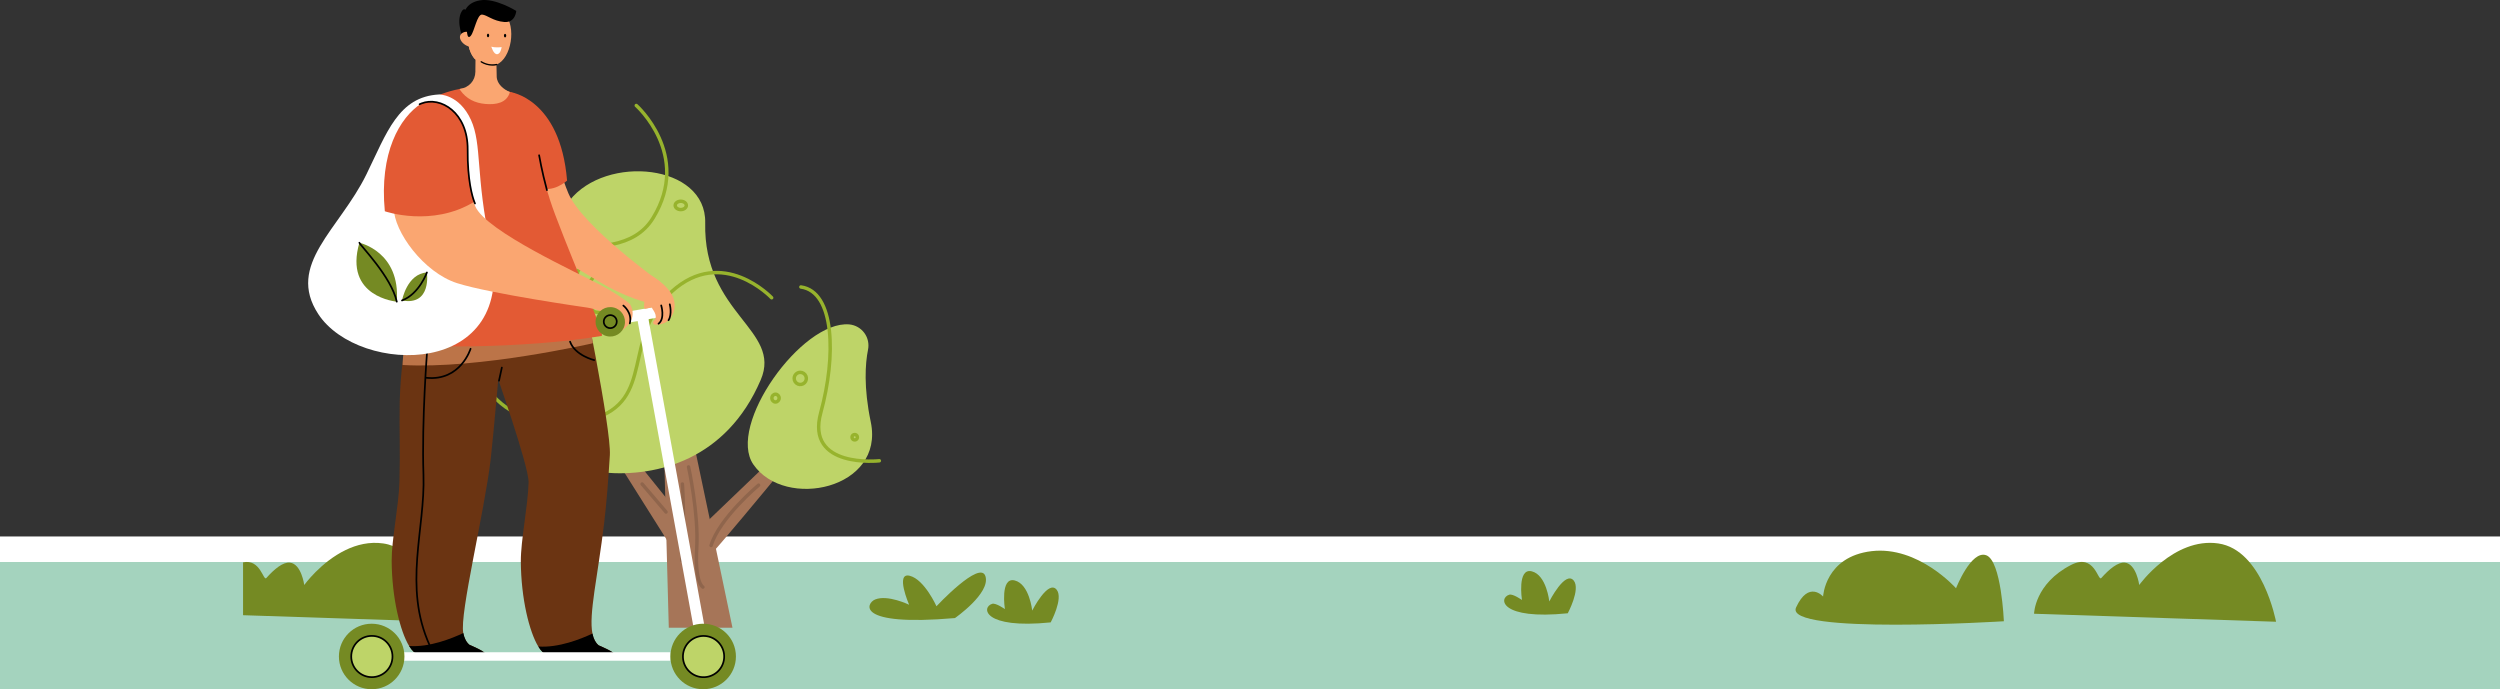
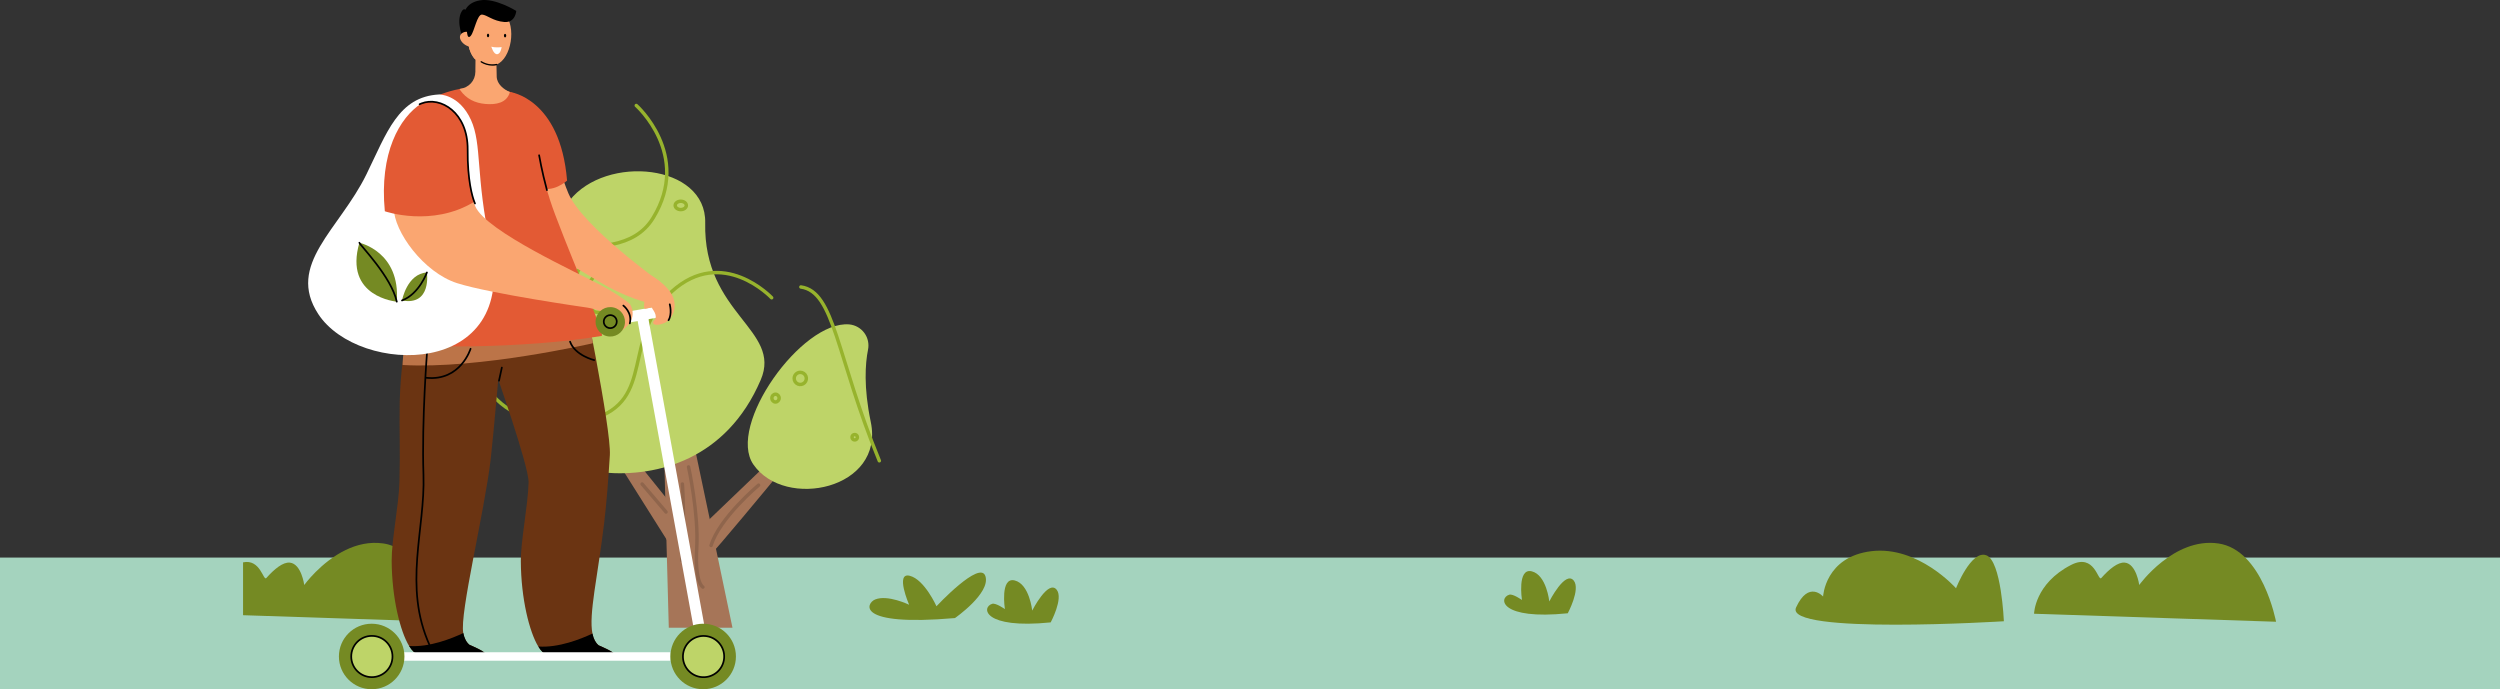
<svg xmlns="http://www.w3.org/2000/svg" width="1440" height="397" viewBox="0 0 1440 397" fill="none">
  <rect x="0" y="0" width="1440" height="397" fill="#333333" stroke="none" />
  <g clip-path="url(#clip0_6_2147)">
    <g clip-path="url(#clip1_6_2147)">
      <path d="M1440 321.16H-480V399.4H1440V321.16Z" fill="#A4D3BE" />
-       <path d="M1440 309H-480V323.73H1440V309Z" fill="white" />
    </g>
    <path d="M476.857 238.137C476.412 239.459 406.049 325.042 403.403 325.92C400.757 326.798 398.886 308.43 398.886 308.43L472.778 237.637L476.857 238.137Z" fill="#A67558" />
    <path d="M394.051 229.395C394.746 231.443 421.907 361.57 421.907 361.57H385.223L382.028 243.306L394.051 229.395Z" fill="#A67558" />
    <path d="M348.77 243.581C352.947 248.457 392.594 297.836 392.594 297.836L386.332 314.527L345.99 250.518L348.77 243.581Z" fill="#A67558" />
    <path d="M328.066 115.49C349.051 88.795 406.94 94.416 406.202 128.359C405.062 180.986 450.598 189.831 438.173 218.83C418.493 264.758 378.504 274.75 348.508 272.25C318.512 269.751 296.022 233.516 297.296 188.533C297.875 166.953 310.855 137.381 328.066 115.49Z" fill="#BED468" />
    <path d="M489.197 186.857C490.904 187.02 492.557 187.542 494.048 188.388C495.54 189.233 496.836 190.384 497.853 191.765C498.87 193.145 499.584 194.725 499.948 196.4C500.313 198.076 500.32 199.809 499.97 201.487C498.409 209.302 497.372 222.958 501.567 243.062C509.657 281.772 452.183 293.867 433.972 267.587C418.474 245.227 461.767 184.528 489.197 186.857Z" fill="#BED468" />
    <path d="M444.471 171.507C444.471 171.507 416.121 141.38 386.881 167.959C357.641 194.538 378.023 230.864 340.808 241.496C303.594 252.127 261.063 229.09 274.354 174.165C287.645 119.239 354.099 161.759 376.249 125.439C398.398 89.118 366.494 60.766 366.494 60.766" stroke="#97B32D" stroke-width="2" stroke-miterlimit="10" stroke-linecap="round" />
-     <path d="M506.493 265.411C506.493 265.411 463.865 270.105 472.778 237.637C481.692 205.169 480.801 167.959 461.31 165.301" stroke="#97B32D" stroke-width="2" stroke-miterlimit="10" stroke-linecap="round" />
+     <path d="M506.493 265.411C481.692 205.169 480.801 167.959 461.31 165.301" stroke="#97B32D" stroke-width="2" stroke-miterlimit="10" stroke-linecap="round" />
    <path d="M396.605 268.958C396.605 268.958 402.501 295.696 401.324 315.752C400.148 335.808 404.86 338.167 404.86 338.167" stroke="#8F654C" stroke-width="2" stroke-miterlimit="10" stroke-linecap="round" />
    <path d="M393.063 278.791C393.063 278.791 394.636 301.597 392.673 322.829" stroke="#8F654C" stroke-width="2" stroke-miterlimit="10" stroke-linecap="round" />
    <path d="M369.859 278.791L383.626 294.909" stroke="#8F654C" stroke-width="2" stroke-miterlimit="10" stroke-linecap="round" />
    <path d="M436.948 279.444C436.948 279.444 414.304 298.451 409.585 314.191" stroke="#8F654C" stroke-width="2" stroke-miterlimit="10" stroke-linecap="round" />
    <path d="M341.857 158.333C341.796 159.238 341.473 160.105 340.926 160.828C340.379 161.551 339.633 162.098 338.779 162.403C337.925 162.708 337.001 162.756 336.12 162.543C335.239 162.329 334.439 161.863 333.819 161.201C333.2 160.539 332.787 159.711 332.632 158.818C332.477 157.924 332.586 157.005 332.947 156.174C333.307 155.342 333.903 154.633 334.66 154.135C335.418 153.637 336.305 153.372 337.211 153.371C338.485 153.414 339.69 153.96 340.561 154.891C341.432 155.821 341.898 157.059 341.857 158.333V158.333Z" stroke="#97B32D" stroke-width="2" stroke-miterlimit="10" stroke-linecap="round" />
    <path d="M341.217 178.005C341.217 179.066 342.576 179.925 344.265 179.925C345.954 179.925 347.313 179.066 347.313 178.005C347.313 176.945 345.954 176.085 344.265 176.085C342.576 176.085 341.217 176.963 341.217 178.005Z" stroke="#97B32D" stroke-width="2" stroke-miterlimit="10" stroke-linecap="round" />
    <path d="M388.918 118.319C388.918 119.641 390.35 120.72 392.118 120.72C393.886 120.72 395.319 119.641 395.319 118.319C395.319 116.996 393.886 115.917 392.118 115.917C390.35 115.917 388.918 116.99 388.918 118.319Z" stroke="#97B32D" stroke-width="2" stroke-miterlimit="10" stroke-linecap="round" />
    <path d="M457.457 217.971C457.457 218.663 457.662 219.339 458.047 219.915C458.431 220.49 458.978 220.939 459.617 221.204C460.257 221.468 460.96 221.538 461.639 221.403C462.318 221.268 462.942 220.934 463.431 220.445C463.92 219.956 464.254 219.332 464.389 218.653C464.524 217.975 464.455 217.271 464.19 216.632C463.925 215.992 463.476 215.446 462.901 215.061C462.325 214.677 461.649 214.472 460.956 214.472C460.028 214.472 459.138 214.84 458.482 215.497C457.826 216.153 457.457 217.043 457.457 217.971V217.971Z" stroke="#97B32D" stroke-width="2" stroke-miterlimit="10" stroke-linecap="round" />
    <path d="M446.678 231.547C445.52 231.547 444.581 230.545 444.581 229.31C444.581 228.074 445.52 227.072 446.678 227.072C447.836 227.072 448.775 228.074 448.775 229.31C448.775 230.545 447.836 231.547 446.678 231.547Z" stroke="#97B32D" stroke-width="2" stroke-miterlimit="10" stroke-linecap="round" />
    <path d="M490.776 251.706C490.746 252.017 490.812 252.33 490.963 252.603C491.115 252.877 491.345 253.098 491.625 253.238C491.904 253.377 492.219 253.429 492.529 253.387C492.838 253.344 493.128 253.209 493.359 252.998C493.59 252.788 493.753 252.513 493.824 252.209C493.896 251.905 493.875 251.586 493.762 251.295C493.649 251.003 493.451 250.753 493.193 250.576C492.936 250.399 492.631 250.305 492.318 250.304C491.928 250.286 491.546 250.424 491.257 250.686C490.968 250.949 490.795 251.316 490.776 251.706V251.706Z" stroke="#97B32D" stroke-width="2" stroke-miterlimit="10" stroke-linecap="round" />
    <path d="M550.042 356.01C550.042 356.01 570.6 341.727 567.625 331.943C564.65 322.159 539.403 349.201 539.403 349.201C539.403 349.201 532.502 333.772 523.991 331.644C515.48 329.517 523.655 348.347 523.655 348.347C523.655 348.347 511.364 342.355 504.079 345.299C499.043 347.268 492.001 361.027 550.042 356.01Z" fill="#758A23" />
    <path d="M903.031 353.249C903.031 353.249 910.451 339.484 906.506 334.461C901.629 328.285 892.392 346.439 892.392 346.439C892.392 346.439 890.807 331.199 882.296 329.084C873.785 326.969 876.65 345.592 876.65 345.592C876.65 345.592 871.431 341.892 869.334 342.544C862.975 344.501 864.061 357.229 903.031 353.249Z" fill="#758A23" />
    <path d="M605.193 358.497C605.193 358.497 612.613 344.732 608.668 339.715C603.791 333.534 594.554 351.688 594.554 351.688C594.554 351.688 592.969 336.448 584.458 334.333C575.947 332.217 578.812 350.841 578.812 350.841C578.812 350.841 573.6 347.146 571.496 347.793C565.138 349.749 566.229 362.46 605.193 358.497Z" fill="#758A23" />
    <path d="M1154.23 357.839C1154.23 357.839 1152.78 323 1144.08 319.83C1135.38 316.66 1126.67 338.837 1126.67 338.837C1126.67 338.837 1104.9 314.289 1078.06 317.459C1051.21 320.629 1050.1 343.605 1050.1 343.605C1050.1 343.605 1041.79 334.064 1034.53 349.914C1027.28 365.764 1154.23 357.839 1154.23 357.839Z" fill="#758A23" />
    <path d="M1311 358.126C1311 358.126 1303.31 316.672 1277.68 313.015C1252.05 309.357 1232.19 336.948 1232.19 336.948C1232.19 336.948 1230.57 324.701 1223.86 324.061C1219.94 323.689 1214.99 327.718 1210.34 332.943C1208.41 335.113 1206.6 318.404 1192.95 325.402C1171.92 336.186 1171.62 353.517 1171.62 353.517L1311 358.126Z" fill="#758A23" />
    <path d="M140 323.92V354.358L254.052 358.125C254.052 358.125 250.394 338.234 239.566 324.798C234.78 318.842 228.592 314.148 220.733 313.021C212.874 311.893 205.491 313.716 199.138 316.788C184.768 323.713 175.245 336.954 175.245 336.954C175.245 336.954 173.623 324.707 166.911 324.067C162.991 323.689 158.046 327.724 153.401 332.949C151.669 334.887 150.041 321.768 140 323.92Z" fill="#758A23" />
    <path d="M225.598 323.037C225.714 344.635 230.549 363.728 235.652 372.092C237.328 374.847 239.035 376.432 240.614 376.572C253.418 377.706 277.75 377.962 279.262 376.828C280.774 375.694 270.434 371.433 270.434 371.433C268.605 369.915 267.44 367.648 266.849 364.636C264.636 353.474 278.865 295.94 282.615 264.728C283.901 253.938 289.321 195.233 289.754 181.657C289.754 181.657 289.803 180.011 289.833 179.218C290.443 158.955 279.701 179.761 279.152 178.834C277.681 176.28 275.583 174.144 273.055 172.628C258.088 163.935 232.427 157.181 230.232 231.407C230.232 231.547 230.232 231.699 230.232 231.84C230.079 240.118 230.159 246.824 230.232 253.785C230.293 260.838 230.329 268.166 230.085 277.664C229.707 291.105 225.531 311.015 225.598 323.037Z" fill="#6B3412" />
    <path d="M235.652 372.092C237.328 374.841 239.035 376.432 240.614 376.572C253.448 377.7 277.756 377.962 279.262 376.828C280.767 375.694 270.434 371.427 270.434 371.427C268.604 369.915 267.44 367.642 266.849 364.636C260.289 367.745 247.309 372.957 235.652 372.092Z" fill="black" />
    <path d="M299.997 323.323C300.119 344.927 304.947 364.02 310.05 372.384C311.727 375.133 313.434 376.725 315.019 376.865C327.822 377.993 352.154 378.249 353.666 377.121C355.178 375.993 344.832 371.72 344.832 371.72C343.003 370.208 341.845 367.934 341.247 364.929C339.04 353.767 344.259 332.388 348.002 301.176C349.295 290.392 350.392 276.597 351.276 262.161C352.191 247.208 334.529 161.345 333.974 160.418C332.508 157.86 330.409 155.723 327.877 154.212C312.916 145.513 286.035 163.533 285.054 212.984C285.054 213.131 304.715 268.416 304.472 277.92C304.106 291.392 299.936 311.302 299.997 323.323Z" fill="#6B3412" />
    <path d="M310.056 372.384C311.733 375.134 313.44 376.719 315.019 376.859C327.822 377.993 352.154 378.249 353.666 377.115C355.178 375.981 344.832 371.72 344.832 371.72C343.003 370.202 341.845 367.934 341.253 364.929C334.687 368.032 321.707 373.244 310.056 372.384Z" fill="black" />
    <g style="mix-blend-mode:multiply" opacity="0.57">
      <path d="M341.442 197.714C341.442 197.714 276.012 212.789 231.914 210.235C231.914 210.235 231.914 199.994 234.475 194.873C237.036 189.752 340.308 188.612 340.308 188.612L341.442 197.714Z" fill="#FAA671" />
    </g>
    <path d="M256.606 79.249C256.606 79.249 262.447 72.397 268.416 74.805C274.384 77.213 271.135 79.828 271.135 79.828C271.135 79.828 272.915 82.126 271.866 82.968C271.622 83.206 271.32 83.378 270.991 83.469C270.662 83.56 270.315 83.565 269.982 83.486C269.982 83.486 271.763 85.266 270.714 85.997C270.39 86.193 270.011 86.278 269.634 86.241C269.257 86.204 268.902 86.045 268.623 85.79C268.623 85.79 270.714 87.881 269.458 88.838C268.202 89.795 266.41 88.942 265.587 91.886C264.764 94.831 264.02 98.897 259.624 97.641C255.228 96.385 254.71 85.613 257.326 79.017" fill="#FAA671" />
-     <path d="M271.135 80.194C271.195 80.194 271.255 80.179 271.309 80.152C271.363 80.124 271.41 80.084 271.446 80.035C271.478 79.994 271.502 79.947 271.516 79.897C271.529 79.847 271.533 79.794 271.526 79.742C271.519 79.691 271.502 79.641 271.476 79.596C271.449 79.551 271.414 79.512 271.372 79.481C270.364 78.751 269.252 78.176 268.074 77.774C265.489 76.884 263.05 77.054 261.014 78.267C260.963 78.29 260.917 78.324 260.88 78.365C260.843 78.407 260.815 78.456 260.798 78.509C260.781 78.563 260.776 78.619 260.782 78.674C260.789 78.73 260.807 78.784 260.835 78.832C260.864 78.879 260.902 78.921 260.948 78.953C260.994 78.985 261.046 79.007 261.101 79.018C261.156 79.029 261.212 79.028 261.267 79.015C261.321 79.002 261.372 78.978 261.416 78.944C265.855 76.311 270.842 80.072 270.891 80.108C270.961 80.162 271.046 80.192 271.135 80.194Z" fill="black" />
-     <path d="M269.982 83.851C270.048 83.852 270.112 83.836 270.17 83.805C270.227 83.774 270.276 83.729 270.312 83.675C270.37 83.587 270.391 83.48 270.37 83.378C270.35 83.275 270.289 83.184 270.202 83.126C269.988 82.986 264.965 79.724 260.825 81.718C260.775 81.738 260.729 81.768 260.691 81.807C260.652 81.845 260.623 81.891 260.603 81.942C260.583 81.992 260.574 82.046 260.576 82.1C260.578 82.155 260.591 82.208 260.615 82.257C260.638 82.306 260.671 82.349 260.712 82.385C260.753 82.421 260.801 82.447 260.853 82.464C260.904 82.48 260.959 82.486 261.013 82.48C261.067 82.474 261.119 82.458 261.167 82.431C264.904 80.633 269.702 83.754 269.763 83.79C269.829 83.831 269.905 83.852 269.982 83.851Z" fill="black" />
    <path d="M269.196 86.906C269.269 86.905 269.341 86.884 269.403 86.845C269.465 86.806 269.516 86.751 269.549 86.686C269.596 86.592 269.604 86.484 269.57 86.384C269.537 86.285 269.466 86.203 269.373 86.156C269.184 86.058 264.733 83.87 261.496 85.333C261.399 85.376 261.324 85.456 261.287 85.555C261.25 85.654 261.254 85.764 261.297 85.86C261.341 85.956 261.421 86.031 261.52 86.068C261.619 86.105 261.729 86.102 261.825 86.058C264.715 84.748 268.976 86.838 269.019 86.863C269.073 86.892 269.134 86.907 269.196 86.906Z" fill="black" />
    <path d="M267.477 23.586C267.123 23.635 262.154 12.613 266.02 6.425C269.885 0.238 274.598 22.641 267.477 23.586Z" fill="black" />
    <path d="M304.959 132.144C314.269 145.275 329.407 152.676 345.655 162.57C358.562 170.428 374.243 175.634 377.523 174.713C384.936 172.641 380.571 162.68 380.571 162.68C380.571 162.68 335.364 130.37 327.359 111.271C320.238 94.3 312.397 59.089 298.869 55.23L297.003 54.919C296.887 54.919 296.436 55.431 296.333 55.706C290.585 62.454 287.445 71.037 287.48 79.901C289.663 94.489 295.79 119.233 304.959 132.144Z" fill="#FAA671" />
    <path d="M401.678 373.457L407.927 372.415C407.372 369.068 374.31 188.082 372.901 180.389L366.67 181.523C367.012 183.406 401.129 370.153 401.678 373.457Z" fill="white" />
    <path d="M346.545 193.495C348.789 193.111 333.035 158.748 319.805 123.744C300.795 73.445 321.469 67.465 298.844 55.23C276.219 42.996 239.633 53.889 230.244 73.775C220.855 93.66 220.983 192.117 226.506 196.537C232.03 200.957 302.673 200.987 346.545 193.495Z" fill="#E35A34" />
    <path d="M265.074 51.92C268.617 56.956 273.61 59.37 279.591 59.882C285.572 60.394 291.998 59.412 293.711 52.969C293.656 52.969 293.656 53.005 293.601 52.969C290.26 51.603 286.181 48.427 286.096 44.099L285.962 37.204C294.497 33.906 297.674 15.259 290.638 7.974C289.174 6.453 287.242 5.467 285.151 5.176C270.318 3.024 273.195 24.073 273.195 24.073C272.002 23.655 270.739 23.473 269.476 23.537C270.257 31.127 273.622 34.114 273.89 34.339L273.823 40.051V41.27C273.762 46.507 270.123 50.512 264.751 51.244L265.074 51.92Z" fill="#FAA671" />
    <path d="M269.452 23.519C270.232 31.108 273.598 34.095 273.866 34.321C273.866 34.321 294.942 16.441 291.547 9.37C291.298 8.858 290.991 8.378 290.632 7.937C285.877 2.061 271.568 1.061 269.69 14.673C269.258 17.602 269.178 20.571 269.452 23.519Z" fill="#FAA671" />
    <path d="M273.799 21.641C273.799 21.641 270.385 16.527 266.367 18.965C262.349 21.404 267.464 27.5 272.092 26.89C276.719 26.28 273.799 21.641 273.799 21.641Z" fill="#FAA671" />
    <path d="M283.657 37.845C284.479 37.86 285.299 37.766 286.096 37.564C286.15 37.553 286.202 37.532 286.247 37.5C286.292 37.468 286.33 37.428 286.359 37.38C286.387 37.333 286.406 37.28 286.413 37.225C286.42 37.171 286.415 37.115 286.399 37.062C286.384 37.009 286.357 36.96 286.321 36.918C286.285 36.876 286.241 36.842 286.191 36.818C286.141 36.794 286.087 36.781 286.032 36.779C285.977 36.778 285.922 36.787 285.87 36.808C282.948 37.399 279.911 36.84 277.39 35.248C277.3 35.195 277.193 35.18 277.091 35.205C276.99 35.23 276.903 35.294 276.847 35.382C276.795 35.473 276.779 35.581 276.804 35.683C276.829 35.785 276.893 35.874 276.981 35.93C278.992 37.163 281.3 37.824 283.657 37.845Z" fill="black" />
    <path d="M290.272 20.52C290.272 21.086 290.565 21.55 290.925 21.55C291.284 21.55 291.583 21.086 291.583 20.52C291.583 19.953 291.29 19.489 290.925 19.489C290.559 19.489 290.272 19.953 290.272 20.52Z" fill="black" />
    <path d="M280.457 20.428C280.457 20.995 280.749 21.452 281.115 21.452C281.481 21.452 281.767 20.995 281.767 20.428C281.767 19.861 281.475 19.398 281.115 19.398C280.755 19.398 280.457 19.855 280.457 20.428Z" fill="black" />
    <path d="M288.931 27.128C288.931 27.128 285.596 27.628 283.011 26.872C283.011 26.872 284.23 31.346 286.352 31.218C288.474 31.09 288.931 27.128 288.931 27.128Z" fill="white" />
    <path d="M297.369 6.297C297.369 6.297 296.954 13.216 290.443 12.668C283.932 12.119 280.609 8.65 277.701 8.4C274.793 8.151 273.268 18.099 271.189 20.593C269.11 23.086 268.976 18.239 268.976 18.239C268.976 18.239 268.422 15.886 267.452 12.009C266.483 8.132 267.727 1.725 276.451 0.201C285.175 -1.323 297.369 6.297 297.369 6.297Z" fill="black" />
    <path d="M377.918 176.65L379.001 182.891L354.457 187.152L353.374 180.911L377.918 176.65Z" fill="white" />
    <path d="M371.145 173.902C371.145 173.902 370.615 177.865 371.438 177.865C372.261 177.865 375.419 176.981 375.419 177.066C375.419 177.81 379.388 181.736 376.919 184.412C374.45 187.088 378.358 188.118 383.101 185.857C387.844 183.595 391.813 174.616 384.808 166.581C377.803 158.546 369.914 156.596 369.914 156.596L371.145 173.902Z" fill="#FAA671" />
    <path d="M223.958 375.694H386.15V380.571H223.958V375.694Z" fill="white" />
    <path d="M405.025 397C394.604 397 386.156 388.553 386.156 378.133C386.156 367.713 394.604 359.265 405.025 359.265C415.446 359.265 423.895 367.713 423.895 378.133C423.895 388.553 415.446 397 405.025 397Z" fill="#758A23" />
    <path d="M401.246 387.26C396.206 385.173 393.813 379.396 395.901 374.357C397.988 369.318 403.766 366.925 408.805 369.012C413.845 371.099 416.238 376.876 414.15 381.915C412.063 386.954 406.285 389.347 401.246 387.26Z" fill="#758A23" />
    <path d="M214.081 397C203.66 397 195.212 388.553 195.212 378.133C195.212 367.713 203.66 359.265 214.081 359.265C224.503 359.265 232.951 367.713 232.951 378.133C232.951 388.553 224.503 397 214.081 397Z" fill="#758A23" />
    <path d="M210.302 387.259C205.263 385.171 202.869 379.394 204.957 374.355C207.044 369.316 212.822 366.924 217.861 369.011C222.901 371.098 225.294 376.875 223.207 381.914C221.119 386.953 215.342 389.346 210.302 387.259Z" fill="#758A23" />
-     <path d="M380.858 175.926C380.858 175.926 383.18 183.504 379.309 186.448" stroke="black" stroke-miterlimit="10" stroke-linecap="round" />
    <path d="M385.778 175.299C385.778 175.299 387.284 180.876 385.07 184.443" stroke="black" stroke-miterlimit="10" stroke-linecap="round" />
    <path d="M293.711 52.969C293.711 52.969 322.744 56.505 326.633 104.042C326.633 104.042 318.055 111.826 310.026 107.626C297.406 101.018 293.711 52.969 293.711 52.969Z" fill="#E35A34" />
    <path d="M310.526 89.436C310.526 89.436 312.086 98.58 315.031 109.504" stroke="black" stroke-miterlimit="10" stroke-linecap="round" />
    <path d="M246.065 201.664C246.065 201.664 242.846 241.849 243.919 273.463C244.992 305.078 232 337.564 247.54 371.854" stroke="black" stroke-miterlimit="10" stroke-linecap="round" />
    <path d="M287.425 219.288L289.059 211.735" stroke="black" stroke-miterlimit="10" stroke-linecap="round" />
    <path d="M271.043 200.896C271.043 200.896 265.337 219.653 245.553 217.611" stroke="black" stroke-miterlimit="10" stroke-linecap="round" />
    <path d="M342.229 207.419C342.229 207.419 331.218 204.767 328.359 196.818" stroke="black" stroke-miterlimit="10" stroke-linecap="round" />
    <path d="M404.405 390.03C397.859 389.564 392.93 383.881 393.396 377.335C393.862 370.79 399.546 365.862 406.092 366.327C412.638 366.793 417.567 372.477 417.101 379.022C416.635 385.567 410.951 390.496 404.405 390.03Z" fill="#BED468" stroke="black" stroke-miterlimit="10" stroke-linecap="round" />
    <path d="M214.191 390.032C207.629 390.032 202.309 384.713 202.309 378.151C202.309 371.589 207.629 366.27 214.191 366.27C220.754 366.27 226.074 371.589 226.074 378.151C226.074 384.713 220.754 390.032 214.191 390.032Z" fill="#BED468" stroke="black" stroke-miterlimit="10" stroke-linecap="round" />
    <path d="M252.924 54.407C252.924 54.407 264.508 54.243 271.263 69.038C277.768 83.291 273.799 101.347 282.493 141.124C299.344 218.233 206.704 216.612 183.336 180.919C164.661 152.383 195.413 132.315 211.051 100.451C222.769 76.53 229.396 55.669 252.924 54.407Z" fill="white" />
    <path d="M362.836 175.14C362.836 175.14 358.983 171.3 346.301 164.399C333.62 157.498 279.89 133.309 273.75 118.819C267.611 104.328 262.343 65.74 250.936 61.79C239.529 57.84 226.811 106.096 226.811 119.703C226.811 133.309 244.029 156.974 263.331 163.113C282.633 169.251 338.241 177.17 338.241 177.17C338.241 177.17 348.124 178.572 354.282 183.876C360.44 189.179 355.008 192.709 358.781 189.972C368.347 182.974 362.836 175.14 362.836 175.14Z" fill="#FAA671" />
    <path d="M221.66 121.69C221.66 121.69 248.748 131.126 273.177 116.203C272.086 113.308 269.22 103.944 269.373 86.168C269.55 64.905 253.765 55.249 242.687 59.626C230.183 67.709 218.416 88.021 221.66 121.69Z" fill="#E35A34" />
    <path d="M349.572 193.623C345.013 192.548 342.19 187.981 343.266 183.423C344.342 178.865 348.909 176.042 353.468 177.118C358.026 178.193 360.849 182.76 359.774 187.318C358.698 191.876 354.13 194.699 349.572 193.623Z" fill="#758A23" />
    <path d="M359.043 176.006C359.043 176.006 364.354 180.078 362.763 186.271" stroke="black" stroke-miterlimit="10" stroke-linecap="round" />
    <path d="M241.687 60.046C242.017 59.888 242.346 59.748 242.687 59.613C253.765 55.236 269.55 64.893 269.373 86.156C269.22 103.932 272.086 113.295 273.177 116.191C273.427 116.874 273.586 117.191 273.586 117.191" stroke="black" stroke-miterlimit="10" stroke-linecap="round" />
    <path d="M207.009 139.819C207.009 139.819 230.738 144.928 228.549 173.762C228.549 173.738 197.888 171.208 207.009 139.819Z" fill="#758A23" />
    <path d="M231.561 173.067C231.561 173.067 234.396 157.656 245.906 156.949C245.9 156.949 248.741 176.255 231.561 173.067Z" fill="#758A23" />
    <path d="M245.9 156.949C245.9 156.949 241.505 169.312 231.555 173.067" stroke="black" stroke-miterlimit="10" stroke-linecap="round" />
    <path d="M207.009 139.819C207.546 141.459 225.434 159.455 228.549 173.762" stroke="black" stroke-miterlimit="10" stroke-linecap="round" />
    <path d="M355.257 185.26C355.257 186.002 355.037 186.728 354.625 187.346C354.212 187.963 353.625 188.445 352.939 188.729C352.253 189.013 351.498 189.087 350.769 188.943C350.041 188.798 349.372 188.44 348.846 187.915C348.321 187.39 347.963 186.721 347.818 185.992C347.674 185.264 347.748 184.509 348.032 183.823C348.316 183.136 348.798 182.55 349.415 182.137C350.033 181.725 350.759 181.504 351.502 181.504C352.498 181.504 353.453 181.9 354.157 182.604C354.862 183.308 355.257 184.264 355.257 185.26Z" stroke="black" stroke-miterlimit="10" />
  </g>
  <defs>
    <clipPath id="clip0_6_2147">
      <rect width="1440" height="397" fill="white" transform="matrix(-1 0 0 1 1440 0)" />
    </clipPath>
    <clipPath id="clip1_6_2147">
      <rect width="1920" height="90.4" fill="white" transform="translate(-480 309)" />
    </clipPath>
  </defs>
</svg>